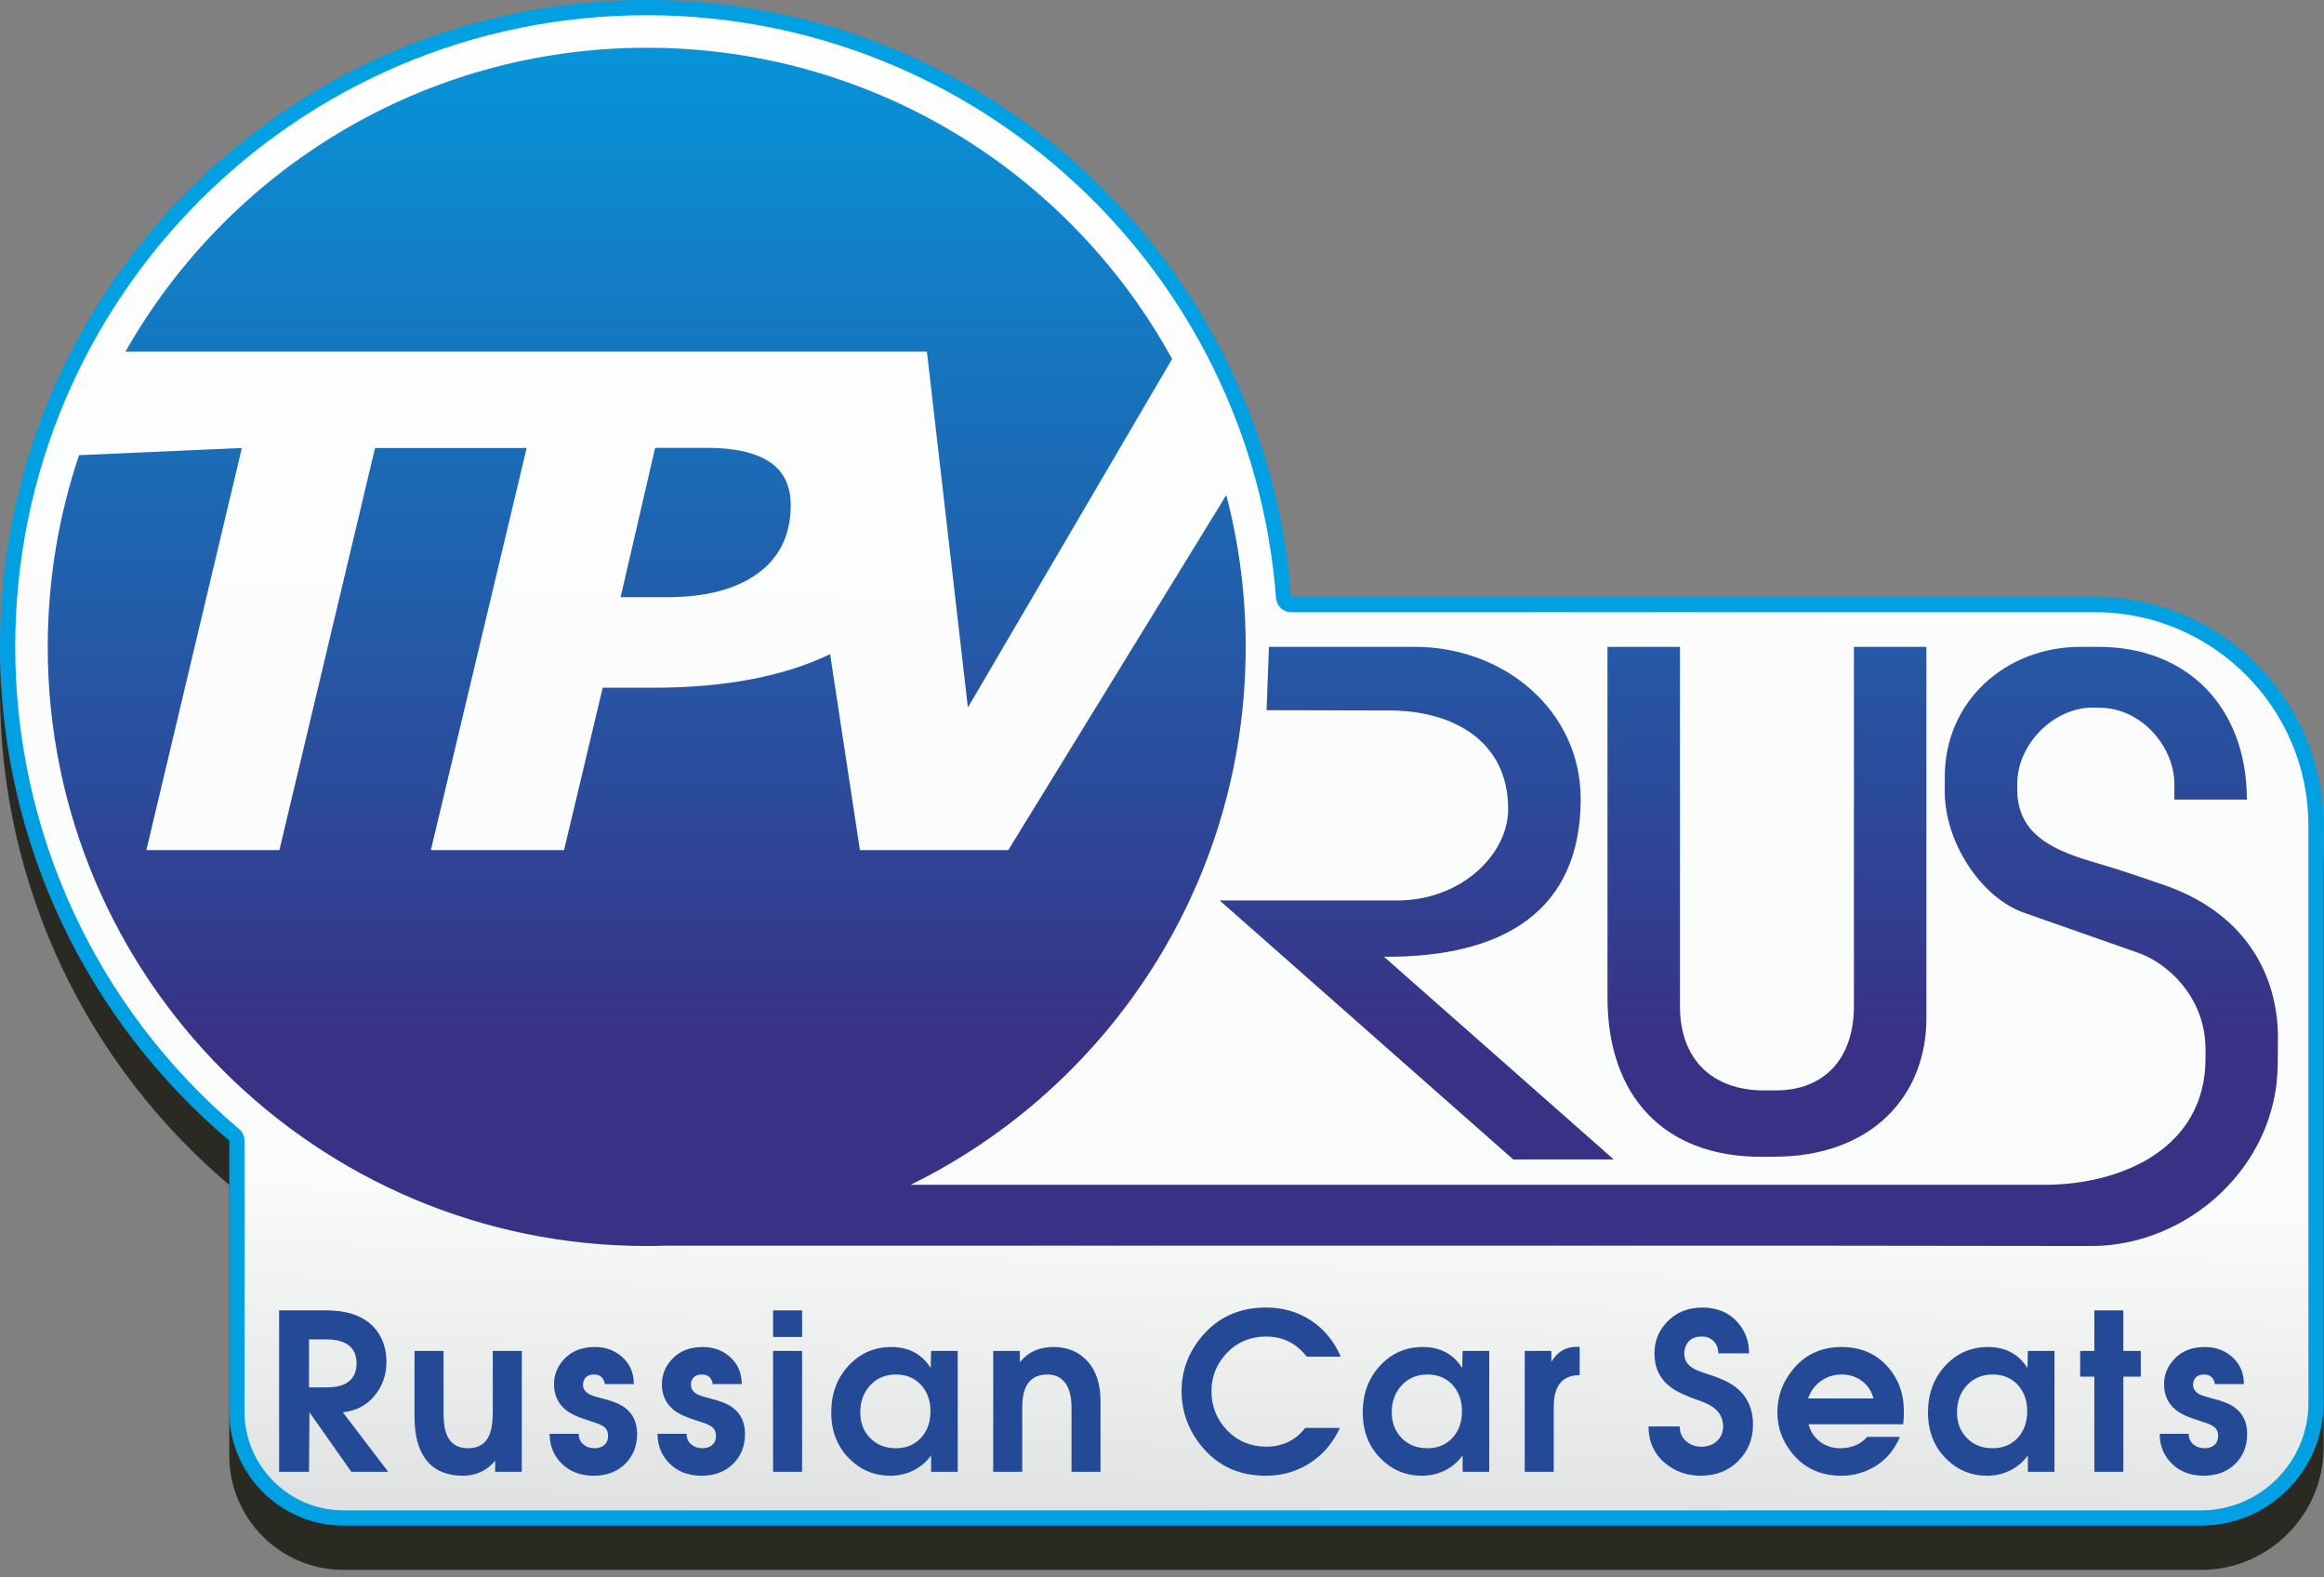
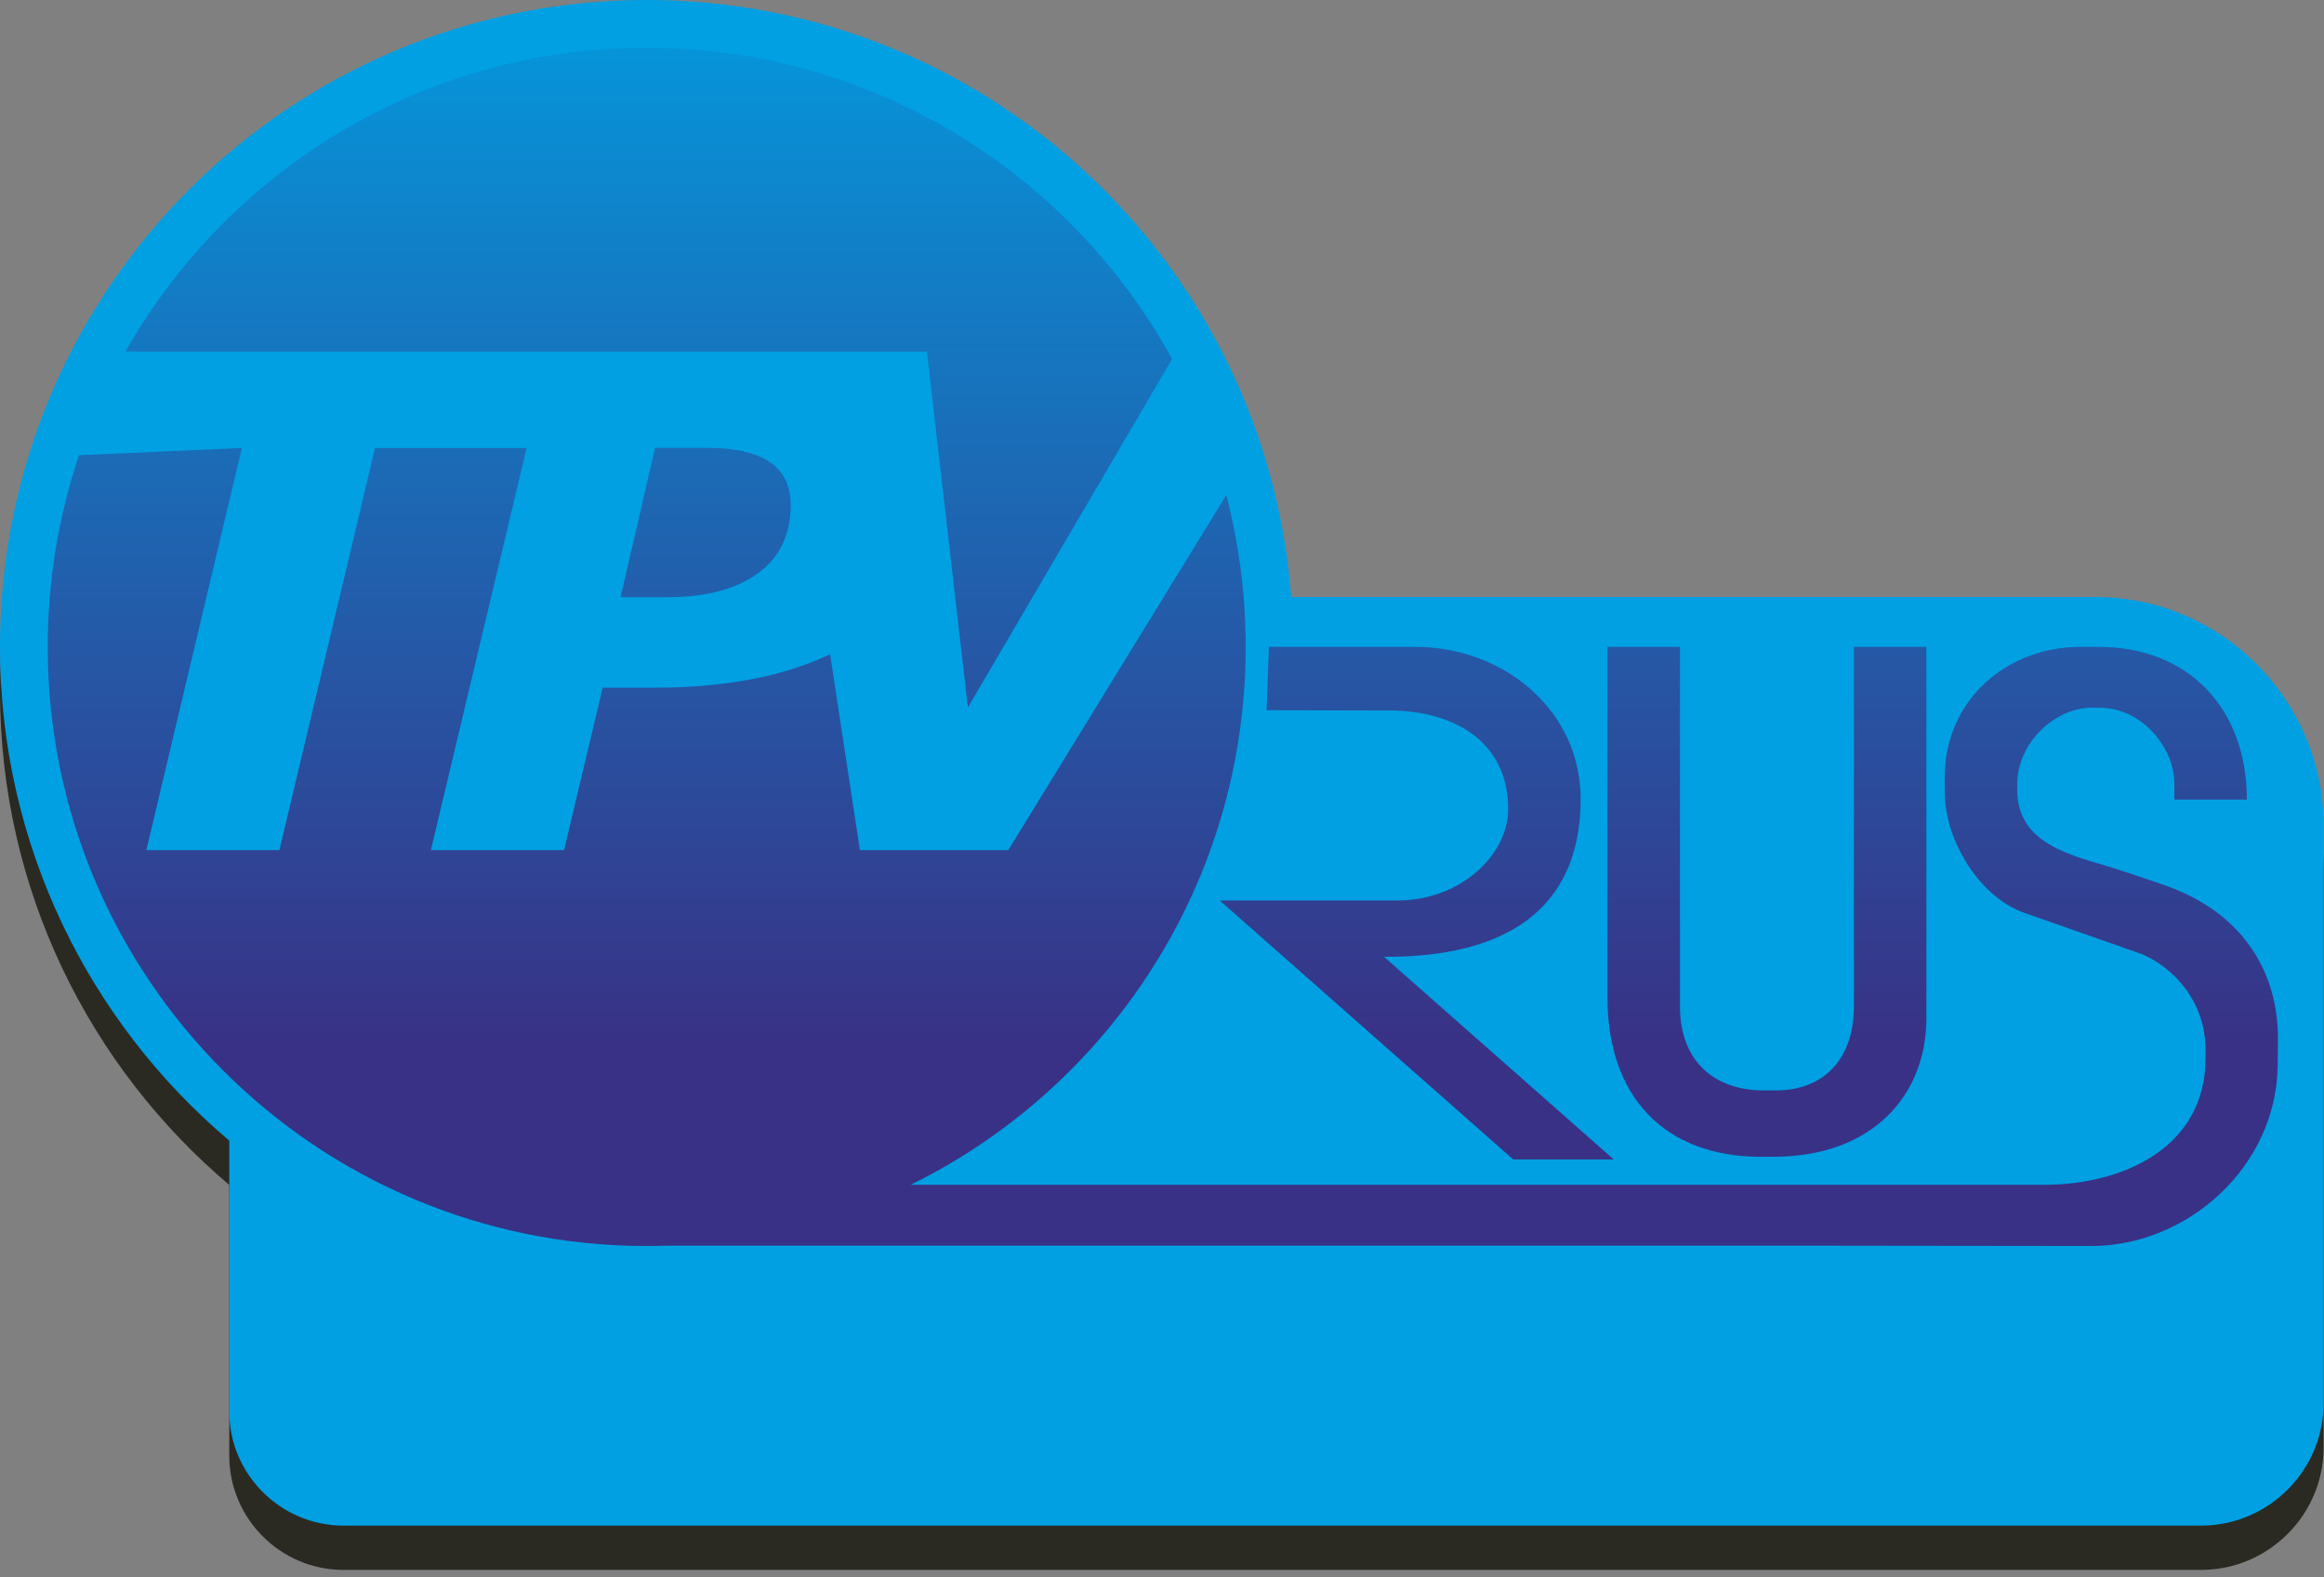
<svg xmlns="http://www.w3.org/2000/svg" width="252" height="171" viewBox="0 0 252 171" fill="none">
  <rect x="0" y="0" width="252" height="171" fill="#808080" stroke="none" />
  <path fill-rule="evenodd" clip-rule="evenodd" d="M140.01 69.522H227.215C240.824 69.522 251.958 80.656 251.958 94.265V156.91C251.958 164.213 245.984 170.187 238.682 170.187H37.232C30.427 170.187 24.86 164.62 24.86 157.815V128.456C9.657 115.596 0 96.382 0 74.91C0 36.191 31.388 4.803 70.107 4.803C107.013 4.803 137.258 33.32 140.01 69.522Z" fill="#2A2A23" />
  <path fill-rule="evenodd" clip-rule="evenodd" d="M140.01 64.719H227.215C240.824 64.719 251.958 75.854 251.958 89.463V152.107C251.958 159.41 245.984 165.384 238.682 165.384H37.232C30.427 165.384 24.86 159.817 24.86 153.012V123.653C9.657 110.793 0 91.579 0 70.107C0 31.388 31.388 0 70.107 0C107.013 0 137.258 28.518 140.01 64.719Z" fill="#00A0E3" />
-   <path fill-rule="evenodd" clip-rule="evenodd" d="M138.365 64.844C135.657 29.209 105.856 1.65 70.107 1.65C32.299 1.65 1.65 32.299 1.65 70.107C1.65 90.324 10.495 109.341 25.925 122.394C26.309 122.718 26.509 123.151 26.509 123.653V153.012C26.509 158.906 31.338 163.734 37.232 163.734H238.682C245.073 163.734 250.309 158.499 250.309 152.107V89.463C250.309 76.764 239.913 66.368 227.215 66.368H140.01C139.145 66.368 138.43 65.706 138.365 64.844Z" fill="url(#paint0_linear_4_4)" />
  <path fill-rule="evenodd" clip-rule="evenodd" d="M70.126 5.177C94.684 5.177 116.056 18.808 127.095 38.915L104.953 76.699L100.509 38.125H60.497L13.602 38.12C24.764 18.449 45.894 5.177 70.126 5.177ZM85.74 54.757C85.74 52.651 84.972 51.09 83.448 50.074C81.925 49.059 79.658 48.55 76.66 48.55H71.037L67.296 64.74H72.313C76.537 64.74 79.831 63.873 82.198 62.139C84.551 60.417 85.74 57.952 85.74 54.757ZM246.98 115.436L247.005 112.659C247.067 105.923 243.637 98.867 234.234 95.8C232.241 95.109 229.848 94.283 227.486 93.599C222.977 92.294 218.739 90.669 218.739 85.605V84.965C218.739 80.636 222.727 76.694 226.918 76.708L227.58 76.721C232.213 76.694 235.778 80.982 235.775 84.988L235.778 86.683H243.637C243.637 76.842 237.348 70.125 227.559 70.125H225.583C217.524 70.125 210.88 75.97 210.88 84.218V85.855C210.88 91.356 214.889 97.455 219.667 99.013L231.766 103.262C234.711 104.222 239.155 107.859 239.154 113.788C239.154 114.102 239.154 114.417 239.154 114.731C239.154 124.535 229.996 128.441 221.684 128.441C211.1 128.441 199.562 128.441 188.978 128.441C167.915 128.441 146.852 128.441 125.789 128.441H98.747C120.265 117.86 135.075 95.725 135.075 70.126C135.075 64.441 134.343 58.928 132.971 53.672L109.333 92.158H93.244L90.013 70.92C84.957 73.344 78.559 74.555 70.817 74.555H65.352L61.163 92.158H46.721L57.105 48.567H40.667L30.298 92.158H15.87L26.225 48.567L8.574 49.346C6.372 55.87 5.177 62.859 5.177 70.126C5.177 105.997 34.256 135.075 70.126 135.075C70.84 135.075 71.549 135.06 72.257 135.037H195.266L226.761 135.075C237.132 135.088 246.878 126.541 246.98 115.436ZM174.306 108.157C174.306 118.757 180.373 125.405 190.966 125.405L192.358 125.395C202.962 125.395 208.887 118.803 208.887 110.371V70.126H201.028L201.027 109.099C201.027 114.592 197.972 118.208 192.539 118.208H191.282C185.618 118.208 182.165 114.783 182.165 109.099V70.126L174.306 70.126V108.157ZM137.339 76.991L150.647 77.02C157.576 77.02 163.536 80.341 163.536 87.699C163.536 92.734 158.273 97.706 151.335 97.617H132.256L164.083 125.69H174.982L150.074 103.719C163.007 103.808 171.399 98.769 171.399 86.612C171.399 77.061 163.131 70.126 153.454 70.126H137.596L137.339 76.991Z" fill="url(#paint1_linear_4_4)" />
-   <path d="M42.09 159.551H38.094L33.554 153.096L33.506 159.551H30.267V142.053H35.327C37.881 142.053 39.71 142.771 40.813 144.205C41.538 145.151 41.901 146.286 41.901 147.61C41.901 149.044 41.468 150.282 40.6 151.322C39.733 152.363 38.59 152.954 37.172 153.096L42.09 159.551ZM38.661 147.799C38.661 146.711 38.22 145.963 37.337 145.553C36.833 145.316 36.194 145.198 35.422 145.198H33.506V150.4H35.422C36.21 150.4 36.841 150.29 37.313 150.069C38.212 149.659 38.661 148.902 38.661 147.799ZM56.58 159.551H53.695V158.345C53.175 158.976 52.552 159.425 51.827 159.693C51.322 159.882 50.794 159.977 50.242 159.977C48.099 159.977 46.601 159.165 45.75 157.541C45.214 156.516 44.946 155.184 44.946 153.545V146.451H48.091V153.12C48.091 154.207 48.217 155.035 48.469 155.602C48.879 156.532 49.643 156.997 50.763 156.997C51.866 156.997 52.623 156.54 53.033 155.626C53.3 155.027 53.435 154.191 53.435 153.12V146.451H56.58V159.551ZM69.083 155.46C69.083 156.769 68.649 157.848 67.782 158.7C66.915 159.551 65.772 159.977 64.354 159.977C62.904 159.977 61.729 159.512 60.83 158.581C60.011 157.73 59.601 156.682 59.601 155.436H62.745C62.745 155.91 62.911 156.288 63.242 156.572C63.573 156.855 63.983 156.997 64.472 156.997C64.913 156.997 65.268 156.879 65.536 156.643C65.804 156.406 65.938 156.075 65.938 155.65C65.938 155.287 65.828 154.995 65.607 154.774C65.449 154.617 65.165 154.459 64.755 154.302C64.535 154.223 64.37 154.168 64.259 154.136C63.975 154.041 63.691 153.947 63.408 153.852C62.477 153.553 61.768 153.198 61.28 152.788C60.476 152.095 60.074 151.188 60.074 150.069C60.074 149.044 60.428 148.146 61.138 147.374C61.958 146.475 63.077 146.025 64.495 146.025C65.694 146.025 66.698 146.4 67.51 147.149C68.322 147.898 68.728 148.863 68.728 150.046H65.583C65.552 149.761 65.441 149.517 65.252 149.312C65.063 149.108 64.779 149.005 64.401 149.005C64.007 149.005 63.711 149.111 63.514 149.324C63.317 149.537 63.219 149.801 63.219 150.116C63.219 150.558 63.455 150.904 63.928 151.157C64.164 151.283 64.598 151.424 65.228 151.582C66.364 151.85 67.207 152.189 67.759 152.599C68.641 153.261 69.083 154.215 69.083 155.46ZM80.782 155.46C80.782 156.769 80.349 157.848 79.482 158.7C78.615 159.551 77.472 159.977 76.053 159.977C74.603 159.977 73.428 159.512 72.53 158.581C71.71 157.73 71.3 156.682 71.3 155.436H74.445C74.445 155.91 74.611 156.288 74.942 156.572C75.273 156.855 75.683 156.997 76.171 156.997C76.613 156.997 76.968 156.879 77.235 156.643C77.503 156.406 77.637 156.075 77.637 155.65C77.637 155.287 77.527 154.995 77.306 154.774C77.148 154.617 76.865 154.459 76.455 154.302C76.234 154.223 76.069 154.168 75.959 154.136C75.674 154.041 75.391 153.947 75.107 153.852C74.177 153.553 73.468 153.198 72.979 152.788C72.175 152.095 71.773 151.188 71.773 150.069C71.773 149.044 72.128 148.146 72.837 147.374C73.657 146.475 74.776 146.025 76.195 146.025C77.393 146.025 78.398 146.4 79.21 147.149C80.021 147.898 80.428 148.863 80.428 150.046H77.283C77.251 149.761 77.141 149.517 76.952 149.312C76.763 149.108 76.479 149.005 76.1 149.005C75.706 149.005 75.411 149.111 75.213 149.324C75.016 149.537 74.918 149.801 74.918 150.116C74.918 150.558 75.154 150.904 75.628 151.157C75.864 151.283 76.297 151.424 76.928 151.582C78.063 151.85 78.906 152.189 79.458 152.599C80.341 153.261 80.782 154.215 80.782 155.46ZM86.972 144.938H83.827V142.053H86.972V144.938ZM86.972 159.551H83.827V146.451H86.972V159.551ZM103.85 159.551H100.965V157.777C100.445 158.487 99.803 159.031 99.038 159.409C98.274 159.787 97.442 159.977 96.543 159.977C94.809 159.977 93.328 159.362 92.098 158.132C90.79 156.824 90.136 155.153 90.136 153.12C90.136 151.086 90.762 149.395 92.015 148.047C93.269 146.7 94.809 146.025 96.638 146.025C98.53 146.025 99.956 146.782 100.918 148.295L100.965 146.451H103.85V159.551ZM100.894 152.977C100.894 151.827 100.551 150.877 99.866 150.128C99.18 149.379 98.27 149.005 97.135 149.005C96.016 149.005 95.093 149.391 94.368 150.164C93.643 150.936 93.281 151.921 93.281 153.12C93.281 154.238 93.639 155.165 94.356 155.898C95.074 156.631 96 156.997 97.135 156.997C98.254 156.997 99.16 156.627 99.854 155.886C100.548 155.145 100.894 154.176 100.894 152.977ZM119.333 159.551H116.188V152.599C116.188 151.275 115.904 150.313 115.336 149.715C114.895 149.241 114.304 149.005 113.563 149.005C112.444 149.005 111.671 149.454 111.246 150.353C110.978 150.904 110.844 151.653 110.844 152.599V159.551H107.699V146.451H110.584V147.657C110.978 147.216 111.372 146.877 111.766 146.64C112.476 146.23 113.296 146.025 114.225 146.025C115.77 146.025 117.008 146.546 117.938 147.586C118.868 148.626 119.333 150.061 119.333 151.89V159.551ZM145.385 147.066H141.696C141.176 146.404 140.601 145.9 139.97 145.553C139.182 145.112 138.291 144.891 137.298 144.891C135.596 144.891 134.181 145.478 133.053 146.652C131.926 147.827 131.363 149.21 131.363 150.802C131.363 152.473 131.935 153.896 133.077 155.07C134.22 156.244 135.635 156.832 137.322 156.832C138.142 156.832 138.914 156.666 139.639 156.335C140.365 156.004 140.995 155.492 141.531 154.798H145.291C144.55 156.39 143.502 157.636 142.146 158.534C140.711 159.496 139.072 159.977 137.227 159.977C134.405 159.977 132.127 158.952 130.393 156.903C128.88 155.105 128.124 153.072 128.124 150.802C128.124 148.579 128.872 146.585 130.37 144.82C132.12 142.77 134.421 141.746 137.274 141.746C139.103 141.746 140.727 142.211 142.146 143.141C143.564 144.071 144.644 145.379 145.385 147.066ZM161.483 159.551H158.598V157.777C158.078 158.487 157.436 159.031 156.671 159.409C155.906 159.787 155.075 159.977 154.176 159.977C152.442 159.977 150.96 159.362 149.731 158.132C148.422 156.824 147.768 155.153 147.768 153.12C147.768 151.086 148.395 149.395 149.648 148.047C150.901 146.7 152.442 146.025 154.271 146.025C156.163 146.025 157.589 146.782 158.55 148.295L158.598 146.451H161.483V159.551ZM158.527 152.977C158.527 151.827 158.184 150.877 157.498 150.128C156.813 149.379 155.902 149.005 154.768 149.005C153.648 149.005 152.726 149.391 152.001 150.164C151.276 150.936 150.913 151.921 150.913 153.12C150.913 154.238 151.272 155.165 151.989 155.898C152.706 156.631 153.632 156.997 154.768 156.997C155.887 156.997 156.793 156.627 157.486 155.886C158.18 155.145 158.527 154.176 158.527 152.977ZM171.29 149.076C170.345 149.076 169.639 149.364 169.174 149.939C168.709 150.514 168.477 151.362 168.477 152.481V159.551H165.332V146.451H168.217V147.634C168.863 146.546 169.785 146.002 170.983 146.002C171.125 146.002 171.227 146.002 171.29 146.002V149.076ZM190.084 154.444C190.084 156.004 189.552 157.316 188.487 158.38C187.423 159.445 186.064 159.977 184.408 159.977C182.958 159.977 181.69 159.535 180.602 158.652C179.372 157.643 178.757 156.303 178.757 154.633H182.138C182.138 155.295 182.367 155.826 182.824 156.229C183.281 156.631 183.833 156.832 184.48 156.832C185.189 156.832 185.76 156.623 186.194 156.205C186.627 155.788 186.844 155.263 186.844 154.633C186.844 153.86 186.553 153.222 185.969 152.717C185.575 152.386 185.015 152.095 184.29 151.843C182.809 151.338 181.752 150.842 181.122 150.353C179.971 149.47 179.396 148.256 179.396 146.711C179.396 145.434 179.829 144.323 180.696 143.377C181.69 142.289 182.99 141.746 184.598 141.746C186.174 141.746 187.435 142.266 188.381 143.306C189.232 144.252 189.658 145.387 189.658 146.711H186.324C186.324 146.223 186.182 145.813 185.898 145.482C185.567 145.088 185.102 144.891 184.503 144.891C183.888 144.891 183.423 145.068 183.108 145.423C182.793 145.777 182.635 146.215 182.635 146.735C182.635 147.35 182.887 147.838 183.392 148.201C183.691 148.422 184.188 148.642 184.881 148.863C186.395 149.336 187.482 149.825 188.144 150.329C189.437 151.307 190.084 152.678 190.084 154.444ZM206.441 153.001V153.356C206.441 153.687 206.417 154.033 206.37 154.396H196.108C196.313 155.184 196.727 155.815 197.349 156.288C197.972 156.761 198.701 156.997 199.536 156.997C200.088 156.997 200.6 156.91 201.074 156.737C201.641 156.516 202.106 156.193 202.468 155.768H206.015C205.432 157.139 204.569 158.183 203.426 158.901C202.283 159.618 201.026 159.977 199.655 159.977C197.479 159.977 195.737 159.204 194.429 157.659C193.294 156.319 192.726 154.798 192.726 153.096C192.726 151.362 193.294 149.809 194.429 148.438C195.753 146.83 197.511 146.025 199.702 146.025C201.688 146.025 203.308 146.691 204.561 148.024C205.814 149.356 206.441 151.015 206.441 153.001ZM203.154 151.606C202.933 150.787 202.508 150.148 201.877 149.691C201.247 149.233 200.522 149.005 199.702 149.005C198.851 149.005 198.098 149.241 197.444 149.715C196.789 150.187 196.328 150.818 196.06 151.606H203.154ZM222.775 159.551H219.89V157.777C219.37 158.487 218.727 159.031 217.963 159.409C217.198 159.787 216.367 159.977 215.468 159.977C213.734 159.977 212.253 159.362 211.023 158.132C209.715 156.824 209.06 155.153 209.06 153.12C209.06 151.086 209.687 149.395 210.94 148.047C212.193 146.7 213.734 146.025 215.563 146.025C217.454 146.025 218.881 146.782 219.843 148.295L219.89 146.451H222.775V159.551ZM219.819 152.977C219.819 151.827 219.476 150.877 218.79 150.128C218.104 149.379 217.194 149.005 216.059 149.005C214.94 149.005 214.018 149.391 213.293 150.164C212.568 150.936 212.205 151.921 212.205 153.12C212.205 154.238 212.564 155.165 213.281 155.898C213.998 156.631 214.924 156.997 216.059 156.997C217.178 156.997 218.085 156.627 218.779 155.886C219.472 155.145 219.819 154.176 219.819 152.977ZM232.133 149.241H230.242V159.551H227.097V149.241H225.56V146.451H227.097V142.053H230.242V146.451H232.133V149.241ZM243.667 155.46C243.667 156.769 243.233 157.848 242.366 158.7C241.499 159.551 240.357 159.977 238.938 159.977C237.488 159.977 236.313 159.512 235.415 158.581C234.595 157.73 234.185 156.682 234.185 155.436H237.33C237.33 155.91 237.496 156.288 237.826 156.572C238.157 156.855 238.568 156.997 239.056 156.997C239.497 156.997 239.852 156.879 240.12 156.643C240.388 156.406 240.522 156.075 240.522 155.65C240.522 155.287 240.412 154.995 240.191 154.774C240.033 154.617 239.75 154.459 239.34 154.302C239.119 154.223 238.954 154.168 238.843 154.136C238.559 154.041 238.276 153.947 237.992 153.852C237.062 153.553 236.352 153.198 235.864 152.788C235.06 152.095 234.658 151.188 234.658 150.069C234.658 149.044 235.013 148.146 235.722 147.374C236.542 146.475 237.661 146.025 239.08 146.025C240.278 146.025 241.283 146.4 242.095 147.149C242.907 147.898 243.312 148.863 243.312 150.046H240.167C240.136 149.761 240.026 149.517 239.836 149.312C239.647 149.108 239.364 149.005 238.985 149.005C238.591 149.005 238.295 149.111 238.099 149.324C237.902 149.537 237.803 149.801 237.803 150.116C237.803 150.558 238.039 150.904 238.512 151.157C238.749 151.283 239.182 151.424 239.813 151.582C240.948 151.85 241.791 152.189 242.343 152.599C243.226 153.261 243.667 154.215 243.667 155.46Z" fill="#234997" />
  <defs>
    <linearGradient id="paint0_linear_4_4" x1="120.809" y1="228.833" x2="125.98" y2="1.731" gradientUnits="userSpaceOnUse">
      <stop stop-color="#B2B3B3" />
      <stop offset="0.439" stop-color="#FAFBFB" />
      <stop offset="1" stop-color="#FEFEFE" />
    </linearGradient>
    <linearGradient id="paint1_linear_4_4" x1="133.31" y1="113.524" x2="133.31" y2="-8.176" gradientUnits="userSpaceOnUse">
      <stop stop-color="#393185" />
      <stop offset="1" stop-color="#00A0E3" />
    </linearGradient>
  </defs>
</svg>